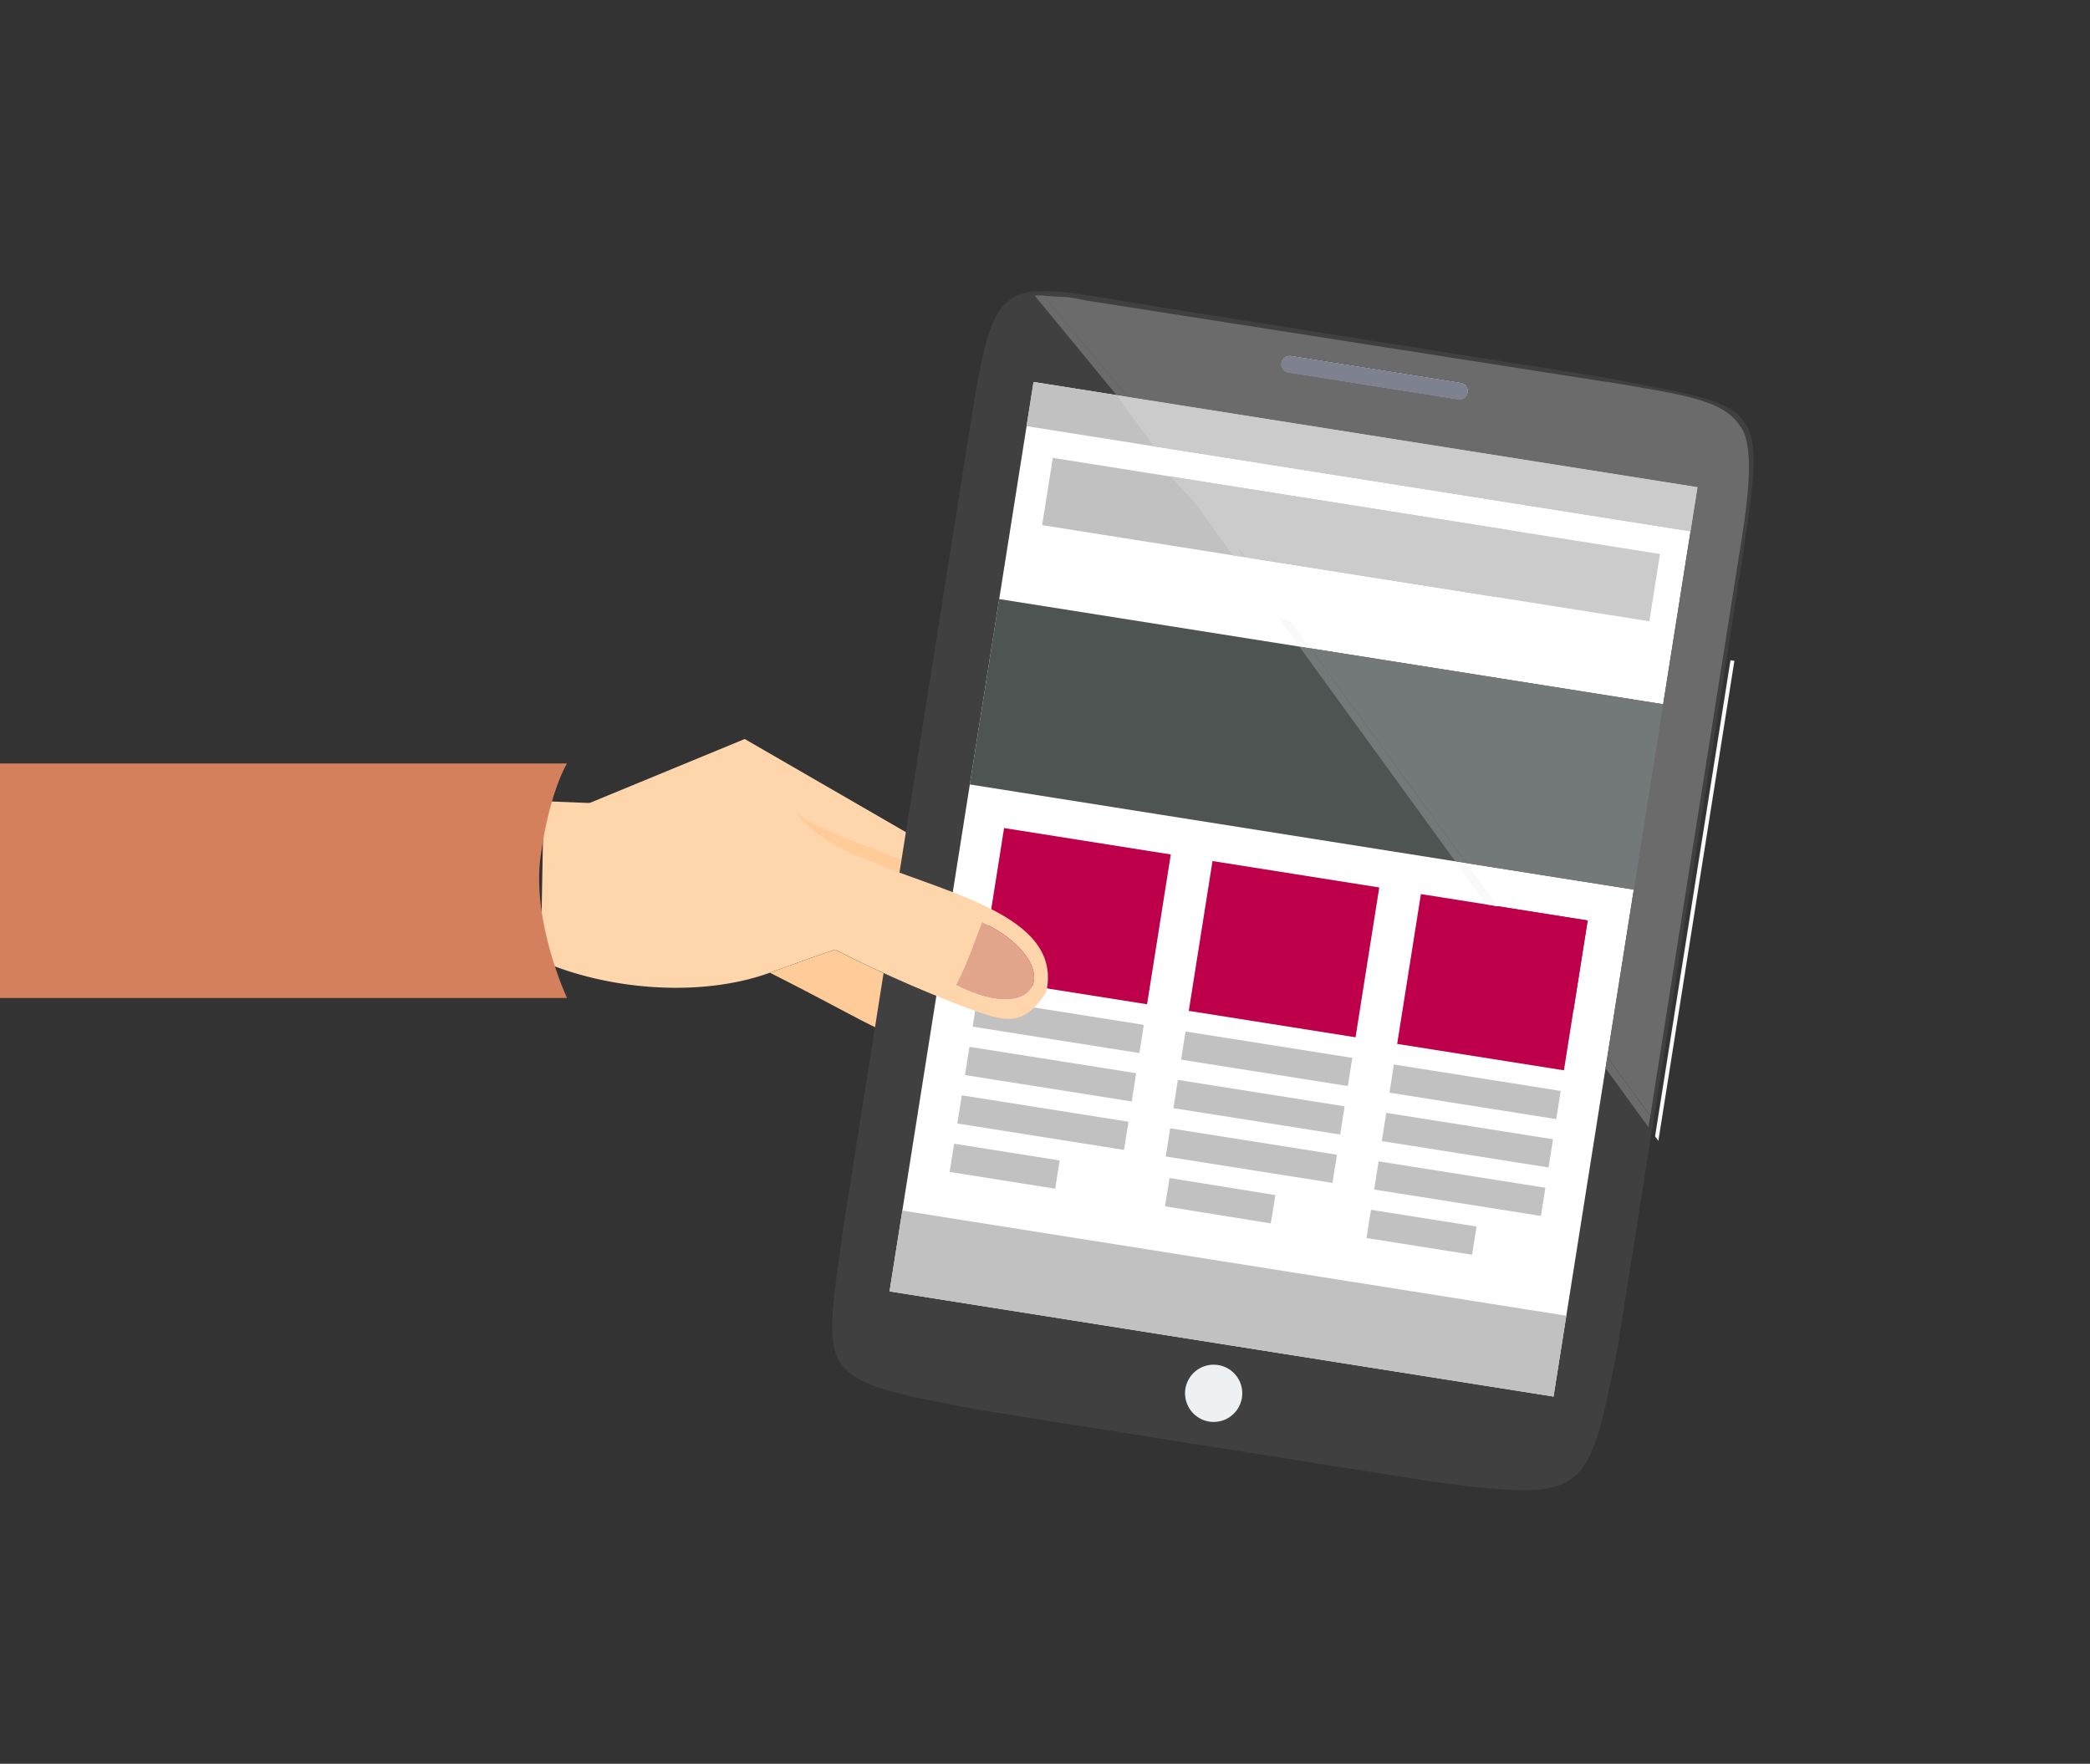
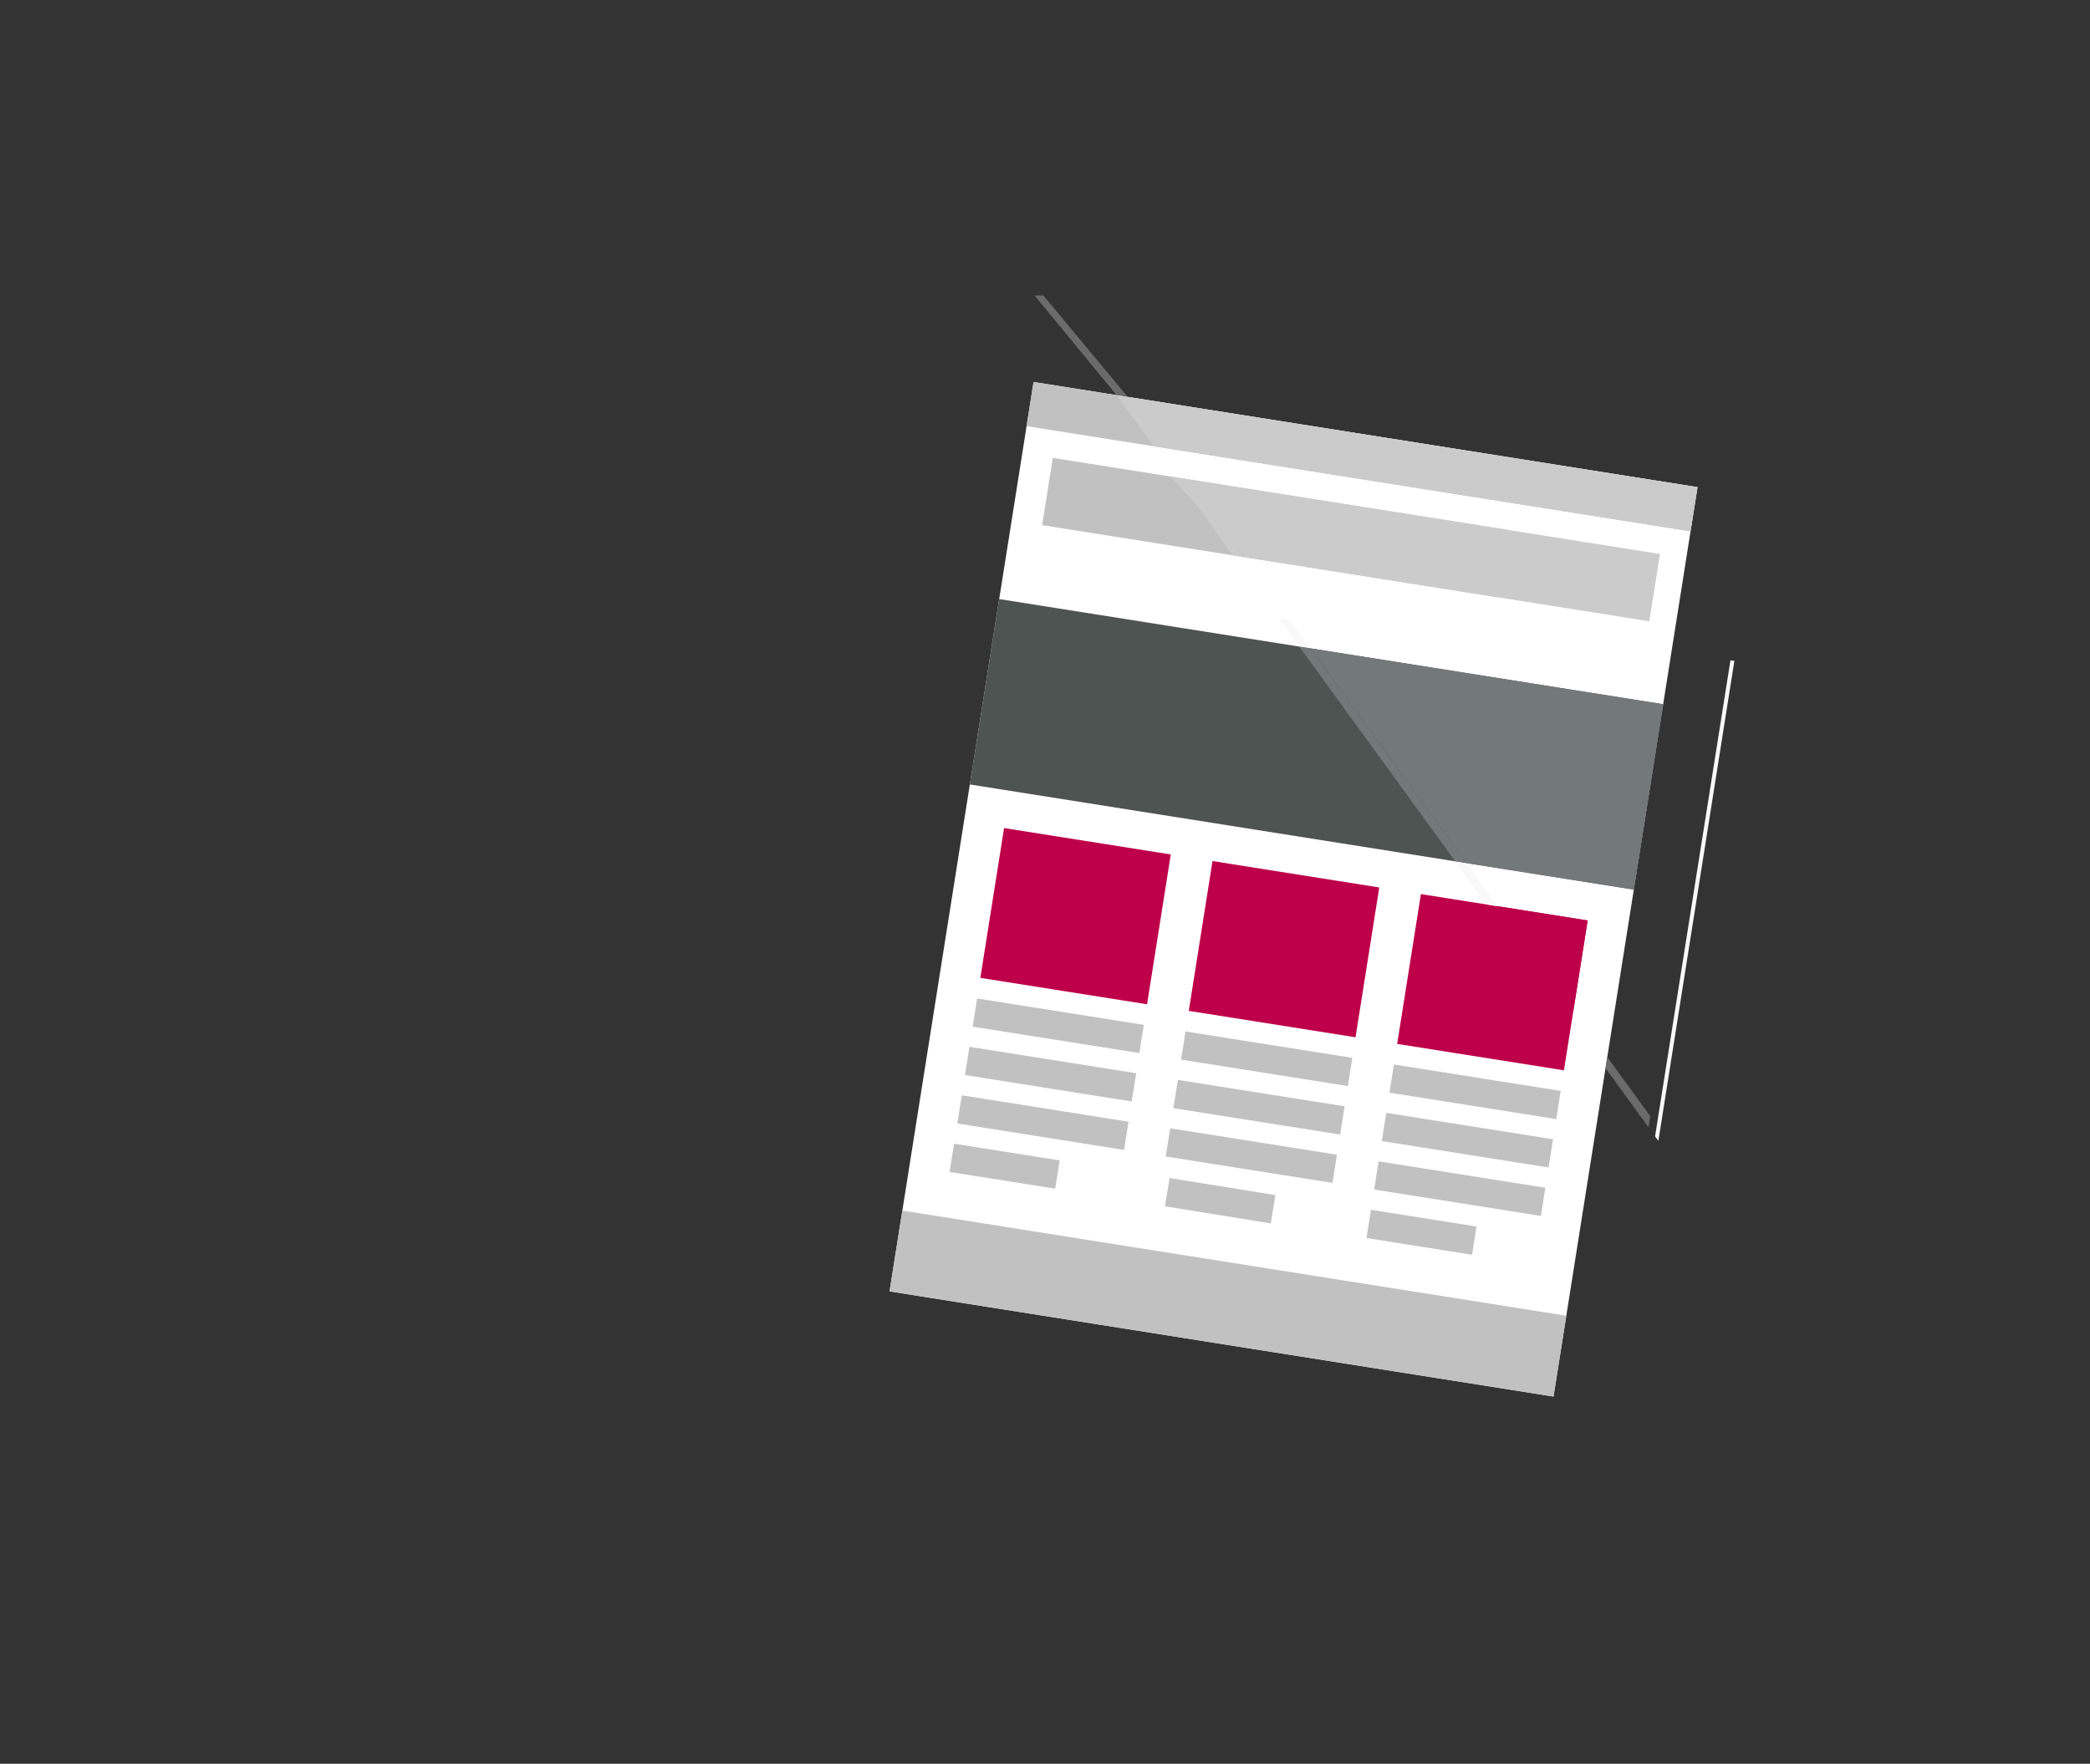
<svg xmlns="http://www.w3.org/2000/svg" id="Ebene_1" data-name="Ebene 1" viewBox="0 0 474 400">
  <rect x="0" y="0" width="474" height="400" fill="#333333" stroke="none" />
  <defs>
    <style>.cls-1{fill:none;}.cls-2{clip-path:url(#clip-path);}.cls-3{fill:#ffd5ac;}.cls-4{fill:#ffcb98;}.cls-5{fill:#404040;}.cls-6{fill:#fff;}.cls-7{fill:#edf1f3;}.cls-8{fill:#c1c1c1;}.cls-9{fill:#4d5452;}.cls-10{fill:#be004a;}.cls-11{fill:#6b6b6b;}.cls-12{fill:#7d8190;}.cls-13{fill:#cbcbcb;}.cls-14{fill:#737878;}.cls-15{fill:#f9f9f9;}.cls-16{fill:#e1a58c;}.cls-17{fill:#d5805c;}</style>
    <clipPath id="clip-path">
-       <rect class="cls-1" y="66.01" width="397.75" height="271.99" />
-     </clipPath>
+       </clipPath>
  </defs>
  <title>Ausschreibungen</title>
  <g class="cls-2">
    <path class="cls-3" d="M172.5,189l-49.21-2.59,45.61-18.81,53.3,30.8c4.44,1.69,33.07,42.23,7.33,31.53,9.52-22-46.16-31.16-57-40.93" />
    <path class="cls-4" d="M180.3,184c10.87,9.77,66.54,18.93,57,40.93,5.15-23.75-46-24.09-57-40.93" />
    <path class="cls-4" d="M189.41,215.38a300.63,300.63,0,0,0,31,13.63c-16,10.67-11.16,9-45.8-8.4,4.51-1.63,9.37-3.43,14.77-5.23" />
    <path class="cls-5" d="M364.51,85.72l-103-16.31c-35.83-5.79-35.83-8.79-42,30.52L191.36,277.72c-4.73,34.9-7.28,34.9,30.52,42l103,16.31c35.2,4.58,35.2,3.58,42-30.52L395,127.73c5.6-37.1,5.6-35.11-30.52-42" />
-     <path class="cls-6" d="M331.29,86.81l-38.5-6.1a1.94,1.94,0,0,0-2.21,1.6h0a1.94,1.94,0,0,0,1.61,2.2l38.5,6.1a1.94,1.94,0,0,0,2.2-1.6h0a1.93,1.93,0,0,0-1.6-2.2" />
    <path class="cls-7" d="M274.24,322.4a6.49,6.49,0,1,0-5.4-7.43,6.51,6.51,0,0,0,5.4,7.43" />
  </g>
  <rect class="cls-6" x="188.96" y="125.45" width="208.81" height="152.46" transform="translate(48.28 459.88) rotate(-81)" />
  <rect class="cls-8" x="303.83" y="27.33" width="10.14" height="152.46" transform="translate(158.29 392.46) rotate(-81)" />
  <rect class="cls-8" x="281.54" y="67.3" width="15.44" height="104.7" transform="translate(125.84 386.64) rotate(-81)" />
  <rect class="cls-9" x="277.28" y="92.57" width="42.57" height="152.46" transform="translate(85.14 437.29) rotate(-81)" />
  <rect class="cls-10" x="226.74" y="188.63" width="34.4" height="38.28" transform="translate(0.56 416.21) rotate(-81)" />
  <rect class="cls-10" x="274.01" y="196.12" width="34.4" height="38.29" transform="translate(33.04 469.21) rotate(-81)" />
  <rect class="cls-10" x="321.27" y="203.6" width="34.4" height="38.29" transform="translate(65.52 522.21) rotate(-81)" />
  <rect class="cls-8" x="269.2" y="219.4" width="18.56" height="152.46" transform="translate(-57.07 524.44) rotate(-81)" />
  <rect class="cls-8" x="236.77" y="213.48" width="6.47" height="38.28" transform="translate(-27.3 433.29) rotate(-81)" />
  <rect class="cls-8" x="235.03" y="224.47" width="6.48" height="38.28" transform="translate(-39.62 440.83) rotate(-81)" />
  <rect class="cls-8" x="233.29" y="235.46" width="6.47" height="38.28" transform="translate(-51.94 448.38) rotate(-81)" />
  <rect class="cls-8" x="224.61" y="252.37" width="6.48" height="24.24" transform="translate(-69.03 448.15) rotate(-81)" />
  <rect class="cls-8" x="284.04" y="220.97" width="6.47" height="38.29" transform="translate(5.18 486.29) rotate(-81)" />
  <rect class="cls-8" x="282.29" y="231.96" width="6.48" height="38.29" transform="translate(-7.14 493.84) rotate(-81)" />
  <rect class="cls-8" x="280.56" y="242.94" width="6.47" height="38.29" transform="translate(-19.46 501.38) rotate(-81)" />
  <rect class="cls-8" x="271.88" y="259.85" width="6.48" height="24.24" transform="matrix(0.16, -0.99, 0.99, 0.16, -36.54, 501.16)" />
  <rect class="cls-8" x="331.3" y="228.46" width="6.47" height="38.29" transform="translate(37.65 539.29) rotate(-81)" />
  <rect class="cls-8" x="329.56" y="239.44" width="6.48" height="38.29" transform="translate(25.34 546.83) rotate(-81)" />
  <rect class="cls-8" x="327.82" y="250.43" width="6.47" height="38.29" transform="translate(13.02 554.38) rotate(-81)" />
  <rect class="cls-8" x="319.14" y="267.34" width="6.48" height="24.24" transform="translate(-4.06 554.16) rotate(-81)" />
  <g class="cls-2">
    <path class="cls-11" d="M364.37,86.62,246.5,68.18c-5.87-1.18-2.87-.56-9.87-1.14l19.12,23L385,110.48l-1.59,10-6.21,39.21-6.66,42-6,38,9.74,13.41,19.88-125.54c1.54-9.73,4.49-26,.44-31-3.95-6-12.95-7-30.21-10m-72.18-2.11a1.94,1.94,0,0,1-1.61-2.2h0a1.94,1.94,0,0,1,2.21-1.6l38.5,6.1a1.93,1.93,0,0,1,1.6,2.2h0a1.94,1.94,0,0,1-2.2,1.6Z" />
    <path class="cls-12" d="M331.29,86.81l-38.5-6.1a1.94,1.94,0,0,0-2.21,1.6h0a1.94,1.94,0,0,0,1.61,2.2l38.5,6.1a1.94,1.94,0,0,0,2.2-1.6h0a1.93,1.93,0,0,0-1.6-2.2" />
  </g>
  <polygon class="cls-13" points="384.99 110.48 255.75 90.01 264.18 101.61 383.4 120.5 384.99 110.48" />
  <polyline class="cls-13" points="282.71 126.43 374.06 140.9 376.47 125.64 265.38 108.05" />
  <polygon class="cls-14" points="377.19 159.71 377.19 159.71 297.18 147.03 332.56 195.74 370.53 201.75 377.19 159.71" />
  <polygon class="cls-10" points="360.07 208.75 339.67 205.52 356.84 229.16 360.07 208.75" />
  <polygon class="cls-15" points="393.35 149.88 392.46 149.74 375.36 257.71 376.11 258.74 393.35 149.88" />
  <path class="cls-11" d="M253.23,89.61l2.52.4L236.63,67h-2M364.52,239.72l-.4,2.52,9.74,13.41.4-2.52Z" />
  <polygon class="cls-13" points="255.75 90.01 253.23 89.61 261.66 101.22 264.18 101.61 255.75 90.01" />
  <polygon class="cls-13" points="271.66 111.91 271.26 114.43 279.62 125.94 282.14 126.34 271.66 111.91" />
  <path class="cls-15" d="M292.54,140.66l-2.51-.4,4.63,6.37,2.51.4Zm40,55.08-2.52-.4,7.11,9.78,2.52.4Z" />
  <polygon class="cls-14" points="297.18 147.03 294.66 146.63 330.04 195.34 332.56 195.74 297.18 147.03" />
  <g class="cls-2">
    <path class="cls-3" d="M222.76,209.13c-1.89,4.62-2.8,8.11-5.93,14.26,19.36,9.93,25-5.07,5.93-14.26M180.3,184c11,16.85,62.18,17.18,57,40.93-5.12,8.2-9.59,6.66-16.89,4.06a300.63,300.63,0,0,1-31-13.63c-5.4,1.8-10.26,3.6-14.77,5.23-16.14,5.83-37.24,3.77-52-2.72l.66-36.17Z" />
    <path class="cls-16" d="M216.83,223.39c3.13-6.15,4-9.64,5.93-14.26,19.1,9.19,13.43,24.19-5.93,14.26" />
    <path class="cls-17" d="M0,173.14H128.59s-4,6.39-6,21.19,6,32,6,32H0" />
  </g>
</svg>